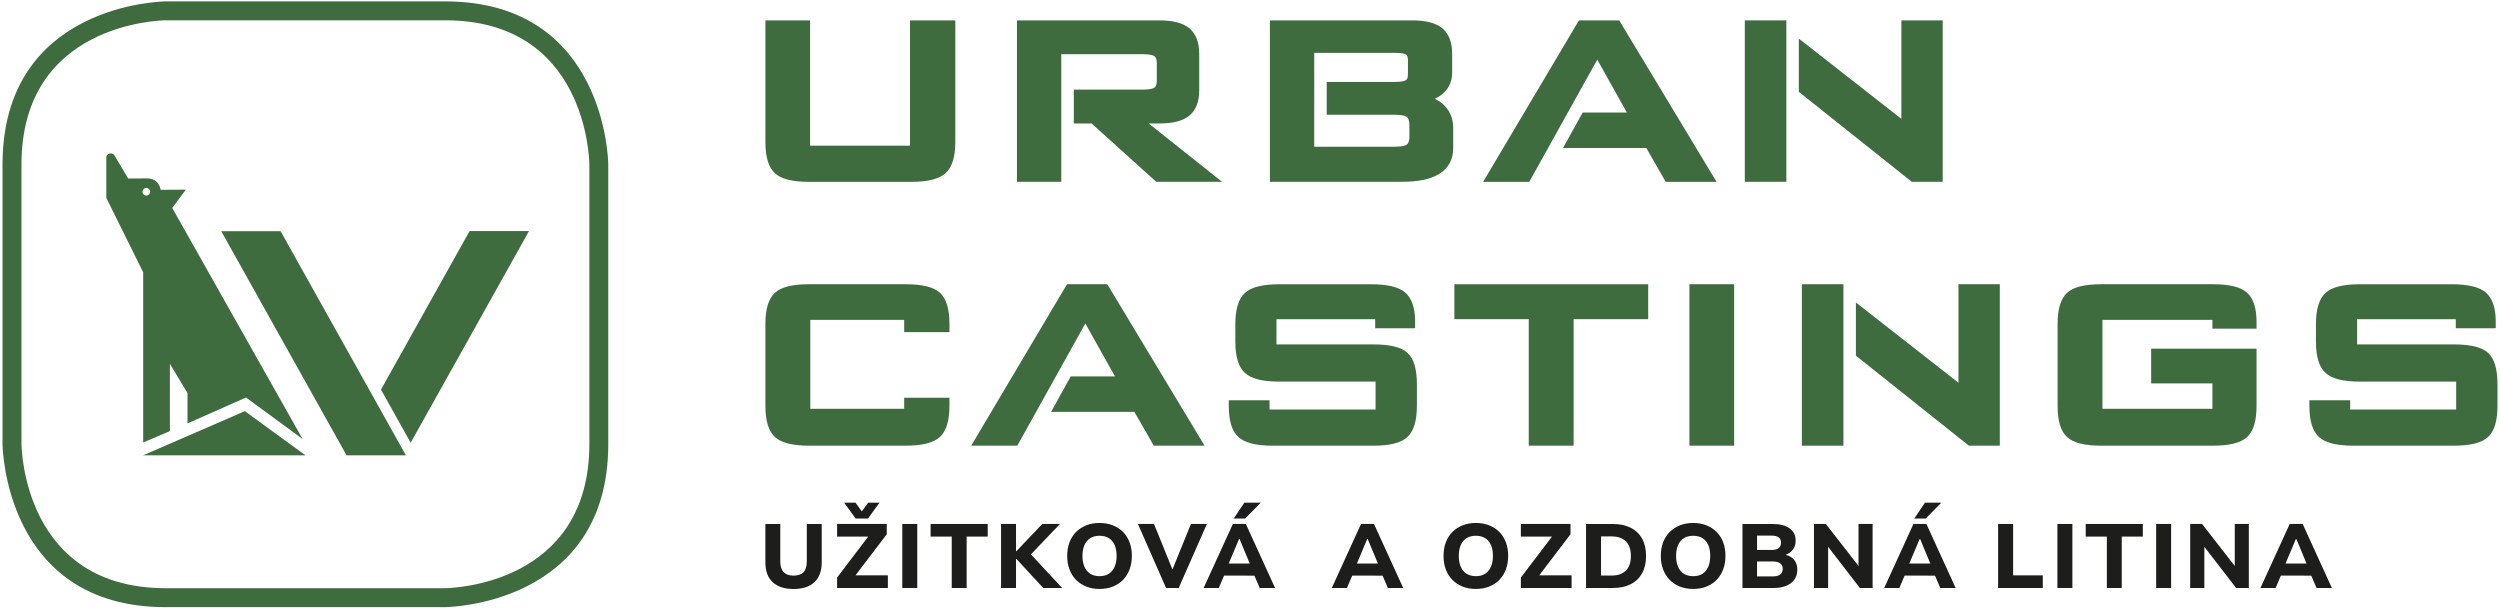
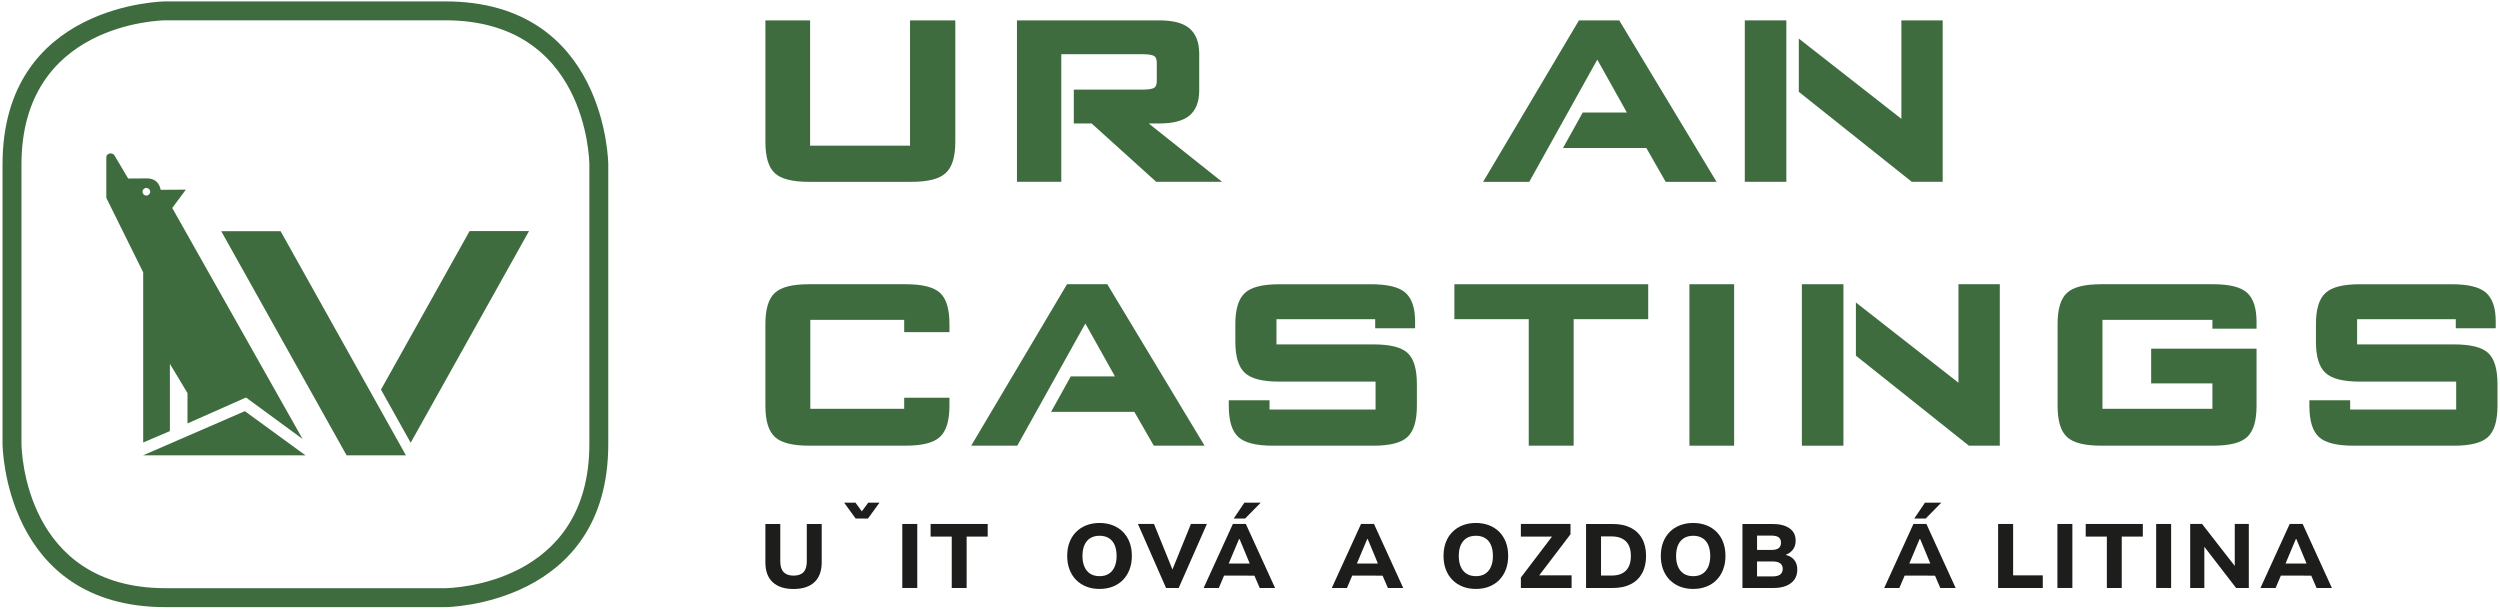
<svg xmlns="http://www.w3.org/2000/svg" id="Vrstva_1" x="0px" y="0px" width="157.277px" height="38.285px" viewBox="0 0 157.277 38.285" xml:space="preserve">
  <g>
    <g>
      <polygon fill="#3E6C3F" points="9.007,28.642 9.007,28.644 19.216,28.644 15.404,25.866   " />
      <path fill="#3E6C3F" d="M9.008,27.836l1.68-0.715v-4.232l1.107,1.84v1.91l3.68-1.631l3.562,2.611l-8.202-14.536l0.859-1.152   l-1.585,0.011c-0.029-0.127-0.134-0.704-0.841-0.719l-1.204,0.008L7.208,9.788C7.089,9.563,6.702,9.633,6.688,9.875v2.572   l2.32,4.686V27.836z M8.966,12.063c0-0.133,0.108-0.241,0.239-0.241c0.134,0,0.243,0.108,0.243,0.241   c0,0.131-0.109,0.24-0.243,0.24C9.074,12.303,8.966,12.194,8.966,12.063" />
      <polygon fill="#3E6C3F" points="29.543,14.536 33.281,14.536 25.836,27.853 23.968,24.51   " />
      <polygon fill="#3E6C3F" points="25.537,28.646 21.804,28.646 13.918,14.545 17.653,14.545   " />
      <path fill="#3E6C3F" d="M37.077,27.935c0,8.851-8.668,9.063-9.075,9.068H10.42c-8.87,0-9.066-8.706-9.069-9.077V10.347   c0-8.87,8.706-9.064,9.077-9.07h17.579c8.872,0,9.066,8.706,9.07,9.077V27.935z M28.007,0.088H10.42   c-0.103,0-10.261,0.117-10.261,10.259v17.588c0,0.102,0.117,10.261,10.261,10.261h17.587c0.103,0,10.26-0.116,10.26-10.261V10.347   C38.267,10.247,38.151,0.088,28.007,0.088" />
    </g>
    <g>
      <polygon fill="#3E6C3F" points="91.496,20.079 96.175,20.079 96.175,28.037 98.999,28.037 98.999,20.079 103.69,20.079    103.69,17.882 91.496,17.882   " />
      <rect x="106.283" y="17.881" fill="#3E6C3F" width="2.813" height="10.157" />
      <path fill="#3E6C3F" d="M56.958,17.881h-6.056c-1.055,0-1.76,0.178-2.156,0.543c-0.4,0.371-0.595,1.016-0.595,1.972v5.117   c0,0.966,0.197,1.612,0.604,1.983c0.396,0.363,1.1,0.542,2.147,0.542h6.056c1.063,0,1.773-0.179,2.172-0.548   c0.404-0.374,0.601-1.021,0.601-1.978v-0.49h-2.848v0.694h-5.906v-5.593h5.906v0.771h2.848v-0.5c0-0.956-0.194-1.603-0.595-1.972   C58.741,18.059,58.03,17.881,56.958,17.881" />
      <path fill="#3E6C3F" d="M139.212,17.881h-7.019c-1.057,0-1.761,0.178-2.154,0.543c-0.401,0.369-0.595,1.016-0.595,1.972v5.117   c0,0.966,0.193,1.612,0.595,1.981c0.394,0.365,1.098,0.544,2.154,0.544h7.019c1.056,0,1.761-0.179,2.155-0.542   c0.4-0.371,0.595-1.02,0.595-1.983v-3.579h-6.631v2.186h3.853v1.598h-6.916v-5.593h6.916v0.553h2.778v-0.393   c0-0.897-0.196-1.511-0.603-1.874C140.961,18.055,140.258,17.881,139.212,17.881" />
      <polygon fill="#3E6C3F" points="109.767,11.438 112.377,11.438 112.381,11.438 112.381,1.282 109.767,1.282   " />
      <polygon fill="#3E6C3F" points="122.216,11.438 122.216,1.282 119.617,1.282 119.617,7.476 113.165,2.428 113.165,5.778    120.272,11.438   " />
      <path fill="#3E6C3F" d="M57.252,9.164h-6.288V1.282h-2.812v7.631c0,0.965,0.194,1.613,0.595,1.984   c0.395,0.365,1.1,0.543,2.155,0.543h6.415c1.062,0,1.773-0.18,2.175-0.55c0.409-0.373,0.608-1.021,0.608-1.978V1.282h-2.849V9.164   z" />
-       <path fill="#3E6C3F" d="M88.666,8.6c0,0.244-0.053,0.408-0.154,0.49c-0.065,0.051-0.255,0.139-0.769,0.139h-5.064V3.324h5.064   c0.5,0,0.666,0.076,0.713,0.108c0.028,0.021,0.119,0.084,0.119,0.344v0.917c0,0.26-0.094,0.325-0.125,0.349   c-0.049,0.033-0.219,0.113-0.707,0.113h-4.279v2.064h4.279c0.513,0,0.699,0.092,0.767,0.143c0.101,0.084,0.156,0.253,0.156,0.5   V8.6z M90.264,6.215c0.235-0.108,0.435-0.245,0.598-0.408c0.329-0.326,0.494-0.747,0.494-1.248V3.395   c0-0.734-0.21-1.277-0.621-1.619c-0.405-0.331-1.029-0.494-1.904-0.494h-8.941v10.156h8.291c1.062,0,1.842-0.167,2.385-0.512   c0.569-0.36,0.857-0.906,0.857-1.622V8.063c0-0.551-0.173-1.018-0.515-1.385C90.73,6.487,90.515,6.333,90.264,6.215" />
      <path fill="#3E6C3F" d="M72.939,7.767c0.862,0,1.477-0.161,1.88-0.489c0.414-0.334,0.625-0.873,0.625-1.601V3.395   c0-0.734-0.211-1.277-0.624-1.619c-0.404-0.331-1.019-0.494-1.881-0.494h-8.962v10.156h2.789V3.411h5.164   c0.468,0,0.643,0.083,0.704,0.132c0.093,0.073,0.14,0.215,0.14,0.423v1.119c0,0.207-0.047,0.349-0.14,0.422   c-0.062,0.049-0.235,0.129-0.704,0.129h-4.376v2.132h1.121l4.063,3.671h4.142l-4.613-3.671H72.939z" />
      <polygon fill="#3E6C3F" points="101.866,1.282 99.333,1.282 93.304,11.44 96.206,11.44 100.486,3.751 102.349,7.081 99.569,7.081    98.33,9.311 103.573,9.311 104.79,11.44 107.99,11.44   " />
      <polygon fill="#3E6C3F" points="67.126,17.881 61.098,28.039 63.998,28.039 68.28,20.351 70.143,23.68 67.362,23.68    66.124,25.912 71.364,25.912 72.586,28.039 75.781,28.039 69.66,17.881   " />
      <path fill="#3E6C3F" d="M86.387,21.666h-6.082V20.08h6.209v0.573h2.45l0.061-0.013v-0.423c0-0.85-0.209-1.461-0.623-1.815   c-0.408-0.35-1.116-0.52-2.16-0.52h-5.754c-1.062,0-1.772,0.181-2.171,0.548c-0.403,0.373-0.601,1.016-0.601,1.968v1.086   c0,0.955,0.197,1.604,0.601,1.975c0.4,0.369,1.11,0.549,2.171,0.549h6.05v1.756h-6.67v-0.584h-2.565v0.334   c0,0.966,0.199,1.614,0.607,1.983c0.401,0.365,1.117,0.542,2.187,0.542h6.291c1.049,0,1.752-0.177,2.149-0.542   c0.404-0.371,0.601-1.02,0.601-1.983V24.18c0-0.963-0.192-1.612-0.589-1.979C88.157,21.84,87.45,21.666,86.387,21.666" />
      <path fill="#3E6C3F" d="M156.531,22.204c-0.393-0.363-1.099-0.538-2.163-0.538h-6.08V20.08h6.208v0.573h2.45l0.062-0.013v-0.423   c0-0.85-0.208-1.461-0.625-1.815c-0.407-0.35-1.114-0.52-2.157-0.52h-5.755c-1.064,0-1.775,0.179-2.172,0.548   c-0.405,0.373-0.601,1.018-0.601,1.968v1.086c0,0.957,0.195,1.604,0.601,1.975c0.399,0.369,1.109,0.549,2.172,0.549h6.049v1.756   h-6.669v-0.584h-2.566v0.334c0,0.964,0.2,1.614,0.607,1.983c0.401,0.365,1.117,0.542,2.187,0.542h6.29   c1.049,0,1.753-0.179,2.15-0.542c0.404-0.371,0.6-1.02,0.6-1.983V24.18C157.118,23.217,156.927,22.571,156.531,22.204" />
      <polygon fill="#3E6C3F" points="113.357,28.039 115.969,28.039 115.972,28.039 115.972,17.881 113.357,17.881   " />
      <polygon fill="#3E6C3F" points="123.208,24.077 116.756,19.03 116.756,22.376 123.865,28.039 125.809,28.039 125.809,17.881    123.208,17.881   " />
    </g>
    <g>
      <path fill="#1D1D1B" d="M50.756,35.322c0,0.303-0.068,0.525-0.206,0.672c-0.136,0.146-0.346,0.219-0.627,0.219   c-0.271,0-0.477-0.071-0.62-0.217c-0.143-0.144-0.215-0.369-0.215-0.674v-2.358h-0.937v2.411c0,0.553,0.153,0.97,0.46,1.253   c0.307,0.284,0.744,0.426,1.312,0.426s1.004-0.142,1.311-0.428s0.46-0.703,0.46-1.251v-2.411h-0.938V35.322z" />
-       <polygon fill="#1D1D1B" points="55.787,33.61 55.787,32.963 52.663,32.963 52.663,33.757 54.621,33.757 52.663,36.333    52.663,36.991 55.856,36.991 55.856,36.196 53.818,36.196   " />
      <polygon fill="#1D1D1B" points="54.605,32.621 55.33,31.622 54.622,31.622 54.217,32.17 53.818,31.622 53.104,31.622    53.828,32.621   " />
      <rect x="56.764" y="32.963" fill="#1D1D1B" width="0.942" height="4.027" />
      <polygon fill="#1D1D1B" points="58.545,33.757 59.875,33.757 59.875,36.991 60.812,36.991 60.812,33.757 62.137,33.757    62.137,32.963 58.545,32.963   " />
-       <polygon fill="#1D1D1B" points="66.683,32.963 65.569,32.963 63.948,34.671 63.918,34.671 63.918,32.963 62.977,32.963    62.977,36.991 63.918,36.991 63.918,35.167 63.948,35.167 65.632,36.991 66.82,36.991 64.857,34.875   " />
      <path fill="#1D1D1B" d="M70.646,33.461c-0.18-0.18-0.394-0.317-0.643-0.415c-0.249-0.096-0.526-0.146-0.831-0.146   c-0.301,0-0.576,0.05-0.825,0.146c-0.249,0.098-0.464,0.235-0.646,0.417c-0.181,0.182-0.319,0.398-0.416,0.651   c-0.098,0.254-0.146,0.54-0.146,0.859c0,0.316,0.048,0.603,0.146,0.856c0.097,0.255,0.235,0.474,0.416,0.657   c0.182,0.182,0.396,0.323,0.646,0.419c0.249,0.099,0.524,0.146,0.825,0.146c0.305,0,0.582-0.048,0.831-0.146   c0.249-0.096,0.463-0.237,0.643-0.419c0.179-0.184,0.316-0.402,0.414-0.657c0.097-0.254,0.146-0.542,0.146-0.861   c0-0.316-0.049-0.603-0.146-0.857C70.962,33.858,70.824,33.641,70.646,33.461z M70.117,35.667C70.031,35.856,69.91,36,69.752,36.1   c-0.158,0.098-0.35,0.147-0.574,0.147c-0.229,0-0.422-0.05-0.583-0.147c-0.159-0.101-0.282-0.244-0.368-0.434   c-0.085-0.192-0.128-0.422-0.128-0.692c0-0.273,0.043-0.505,0.128-0.693c0.086-0.189,0.209-0.331,0.368-0.43   c0.161-0.096,0.353-0.146,0.577-0.146c0.229,0,0.423,0.05,0.583,0.146c0.159,0.099,0.281,0.24,0.365,0.43   c0.084,0.188,0.126,0.42,0.126,0.693C70.246,35.245,70.203,35.474,70.117,35.667z" />
      <polygon fill="#1D1D1B" points="74.922,32.963 73.76,35.827 72.599,32.963 71.588,32.963 73.358,36.991 74.152,36.991    75.927,32.963   " />
      <path fill="#1D1D1B" d="M77.561,32.963l-1.839,4.027h0.954l0.331-0.778l1.909,0.002l0.334,0.776h0.966l-1.839-4.027H77.561z    M77.3,35.454l0.649-1.542h0.034l0.64,1.542H77.3z" />
      <polygon fill="#1D1D1B" points="79.314,31.622 78.286,31.622 77.613,32.621 78.332,32.621   " />
      <path fill="#1D1D1B" d="M85.623,32.963l-1.839,4.027h0.954l0.331-0.778l1.909,0.002l0.335,0.776h0.965l-1.839-4.027H85.623z    M85.362,35.454l0.65-1.542h0.033l0.641,1.542H85.362z" />
      <path fill="#1D1D1B" d="M94.321,33.461c-0.18-0.18-0.394-0.317-0.643-0.415c-0.249-0.096-0.526-0.146-0.831-0.146   c-0.301,0-0.576,0.05-0.825,0.146c-0.249,0.098-0.465,0.235-0.646,0.417s-0.32,0.398-0.417,0.651   c-0.097,0.254-0.145,0.54-0.145,0.859c0,0.316,0.048,0.603,0.145,0.856c0.097,0.255,0.236,0.474,0.417,0.657   c0.181,0.182,0.396,0.323,0.646,0.419c0.249,0.099,0.524,0.146,0.825,0.146c0.305,0,0.582-0.048,0.831-0.146   c0.249-0.096,0.463-0.237,0.643-0.419c0.178-0.184,0.316-0.402,0.414-0.657c0.097-0.254,0.145-0.542,0.145-0.861   c0-0.316-0.048-0.603-0.145-0.857C94.637,33.858,94.498,33.641,94.321,33.461z M93.791,35.667   C93.706,35.856,93.584,36,93.427,36.1c-0.159,0.098-0.35,0.147-0.575,0.147c-0.228,0-0.422-0.05-0.582-0.147   c-0.159-0.101-0.282-0.244-0.368-0.434c-0.085-0.192-0.129-0.422-0.129-0.692c0-0.273,0.044-0.505,0.129-0.693   c0.086-0.189,0.209-0.331,0.368-0.43c0.16-0.096,0.353-0.146,0.577-0.146c0.229,0,0.422,0.05,0.583,0.146   c0.159,0.099,0.281,0.24,0.364,0.43c0.084,0.188,0.127,0.42,0.127,0.693C93.921,35.245,93.878,35.474,93.791,35.667z" />
      <polygon fill="#1D1D1B" points="98.802,33.61 98.802,32.963 95.679,32.963 95.679,33.757 97.637,33.757 95.679,36.333    95.679,36.991 98.871,36.991 98.871,36.196 96.833,36.196   " />
      <path fill="#1D1D1B" d="M102.589,33.201c-0.313-0.158-0.689-0.237-1.131-0.237H99.78v4.027h1.679c0.441,0,0.818-0.079,1.131-0.238   c0.312-0.158,0.55-0.388,0.716-0.688c0.166-0.3,0.249-0.663,0.249-1.09c0-0.426-0.083-0.789-0.249-1.087   C103.139,33.586,102.901,33.359,102.589,33.201z M102.289,35.895c-0.207,0.209-0.508,0.313-0.899,0.313h-0.668v-2.461h0.668   c0.388,0,0.687,0.102,0.896,0.307c0.208,0.206,0.313,0.513,0.313,0.92C102.6,35.382,102.496,35.689,102.289,35.895z" />
      <path fill="#1D1D1B" d="M107.99,33.461c-0.179-0.18-0.394-0.317-0.643-0.415c-0.249-0.096-0.526-0.146-0.83-0.146   c-0.301,0-0.576,0.05-0.826,0.146c-0.249,0.098-0.464,0.235-0.646,0.417c-0.18,0.182-0.318,0.398-0.416,0.651   c-0.097,0.254-0.146,0.54-0.146,0.859c0,0.316,0.049,0.603,0.146,0.856c0.098,0.255,0.236,0.474,0.416,0.657   c0.182,0.182,0.396,0.323,0.646,0.419c0.25,0.099,0.525,0.146,0.826,0.146c0.304,0,0.581-0.048,0.83-0.146   c0.249-0.096,0.464-0.237,0.643-0.419c0.18-0.184,0.317-0.402,0.414-0.657c0.097-0.254,0.146-0.542,0.146-0.861   c0-0.316-0.049-0.603-0.146-0.857C108.308,33.858,108.17,33.641,107.99,33.461z M107.463,35.667   c-0.087,0.189-0.208,0.333-0.366,0.434c-0.157,0.098-0.35,0.147-0.573,0.147c-0.229,0-0.423-0.05-0.583-0.147   c-0.16-0.101-0.283-0.244-0.368-0.434c-0.086-0.192-0.129-0.422-0.129-0.692c0-0.273,0.043-0.505,0.129-0.693   c0.085-0.189,0.208-0.331,0.368-0.43c0.16-0.096,0.353-0.146,0.577-0.146c0.228,0,0.422,0.05,0.582,0.146   c0.159,0.099,0.281,0.24,0.365,0.43c0.084,0.188,0.126,0.42,0.126,0.693C107.591,35.245,107.548,35.474,107.463,35.667z" />
      <path fill="#1D1D1B" d="M112.71,35.072c-0.108-0.077-0.228-0.13-0.356-0.161v-0.017c0.167-0.056,0.311-0.16,0.431-0.309   c0.12-0.147,0.181-0.34,0.181-0.575c0-0.336-0.13-0.595-0.387-0.774c-0.257-0.181-0.611-0.272-1.064-0.272h-1.896v4.027h1.953   c0.312,0,0.579-0.046,0.802-0.138s0.395-0.224,0.515-0.395c0.119-0.171,0.179-0.375,0.179-0.611c0-0.186-0.032-0.344-0.097-0.471   C112.906,35.249,112.819,35.147,112.71,35.072z M110.537,33.695h0.902c0.213,0,0.367,0.038,0.462,0.111   c0.096,0.074,0.144,0.186,0.144,0.335c0,0.152-0.049,0.266-0.146,0.343c-0.097,0.074-0.25,0.114-0.459,0.114h-0.902V33.695z    M112.127,35.952c-0.017,0.048-0.042,0.094-0.074,0.134c-0.032,0.039-0.072,0.073-0.123,0.096   c-0.049,0.025-0.106,0.044-0.171,0.059c-0.064,0.013-0.137,0.019-0.217,0.019h-1.005v-0.937h1.005   c0.076,0,0.146,0.007,0.209,0.019c0.063,0.011,0.119,0.029,0.171,0.055c0.051,0.025,0.094,0.054,0.126,0.09   c0.032,0.037,0.058,0.081,0.077,0.131c0.019,0.053,0.028,0.11,0.028,0.176C112.154,35.847,112.145,35.902,112.127,35.952z" />
-       <polygon fill="#1D1D1B" points="116.921,35.597 116.916,35.597 114.865,32.963 114.118,32.963 114.118,36.991 115.009,36.991    115.009,34.409 115.015,34.409 117.008,36.991 117.807,36.991 117.807,32.963 116.921,32.963   " />
      <polygon fill="#1D1D1B" points="122.129,31.622 121.102,31.622 120.427,32.621 121.148,32.621   " />
      <path fill="#1D1D1B" d="M120.376,32.963l-1.839,4.027h0.953l0.332-0.778l1.91,0.002l0.334,0.776h0.965l-1.839-4.027H120.376z    M120.115,35.454l0.65-1.542h0.034l0.64,1.542H120.115z" />
      <polygon fill="#1D1D1B" points="126.647,32.963 125.703,32.963 125.703,36.991 128.513,36.991 128.513,36.196 126.647,36.196      " />
      <rect x="129.433" y="32.963" fill="#1D1D1B" width="0.942" height="4.027" />
      <polygon fill="#1D1D1B" points="131.214,33.757 132.544,33.757 132.544,36.991 133.481,36.991 133.481,33.757 134.807,33.757    134.807,32.963 131.214,32.963   " />
      <rect x="135.646" y="32.963" fill="#1D1D1B" width="0.941" height="4.027" />
      <polygon fill="#1D1D1B" points="140.591,35.597 140.584,35.597 138.534,32.963 137.786,32.963 137.786,36.991 138.677,36.991    138.677,34.409 138.684,34.409 140.676,36.991 141.475,36.991 141.475,32.963 140.591,32.963   " />
      <path fill="#1D1D1B" d="M144.863,32.963h-0.816l-1.84,4.027h0.954l0.33-0.778l1.911,0.002l0.335,0.776h0.964L144.863,32.963z    M143.784,35.454l0.649-1.542h0.034l0.64,1.542H143.784z" />
    </g>
  </g>
</svg>